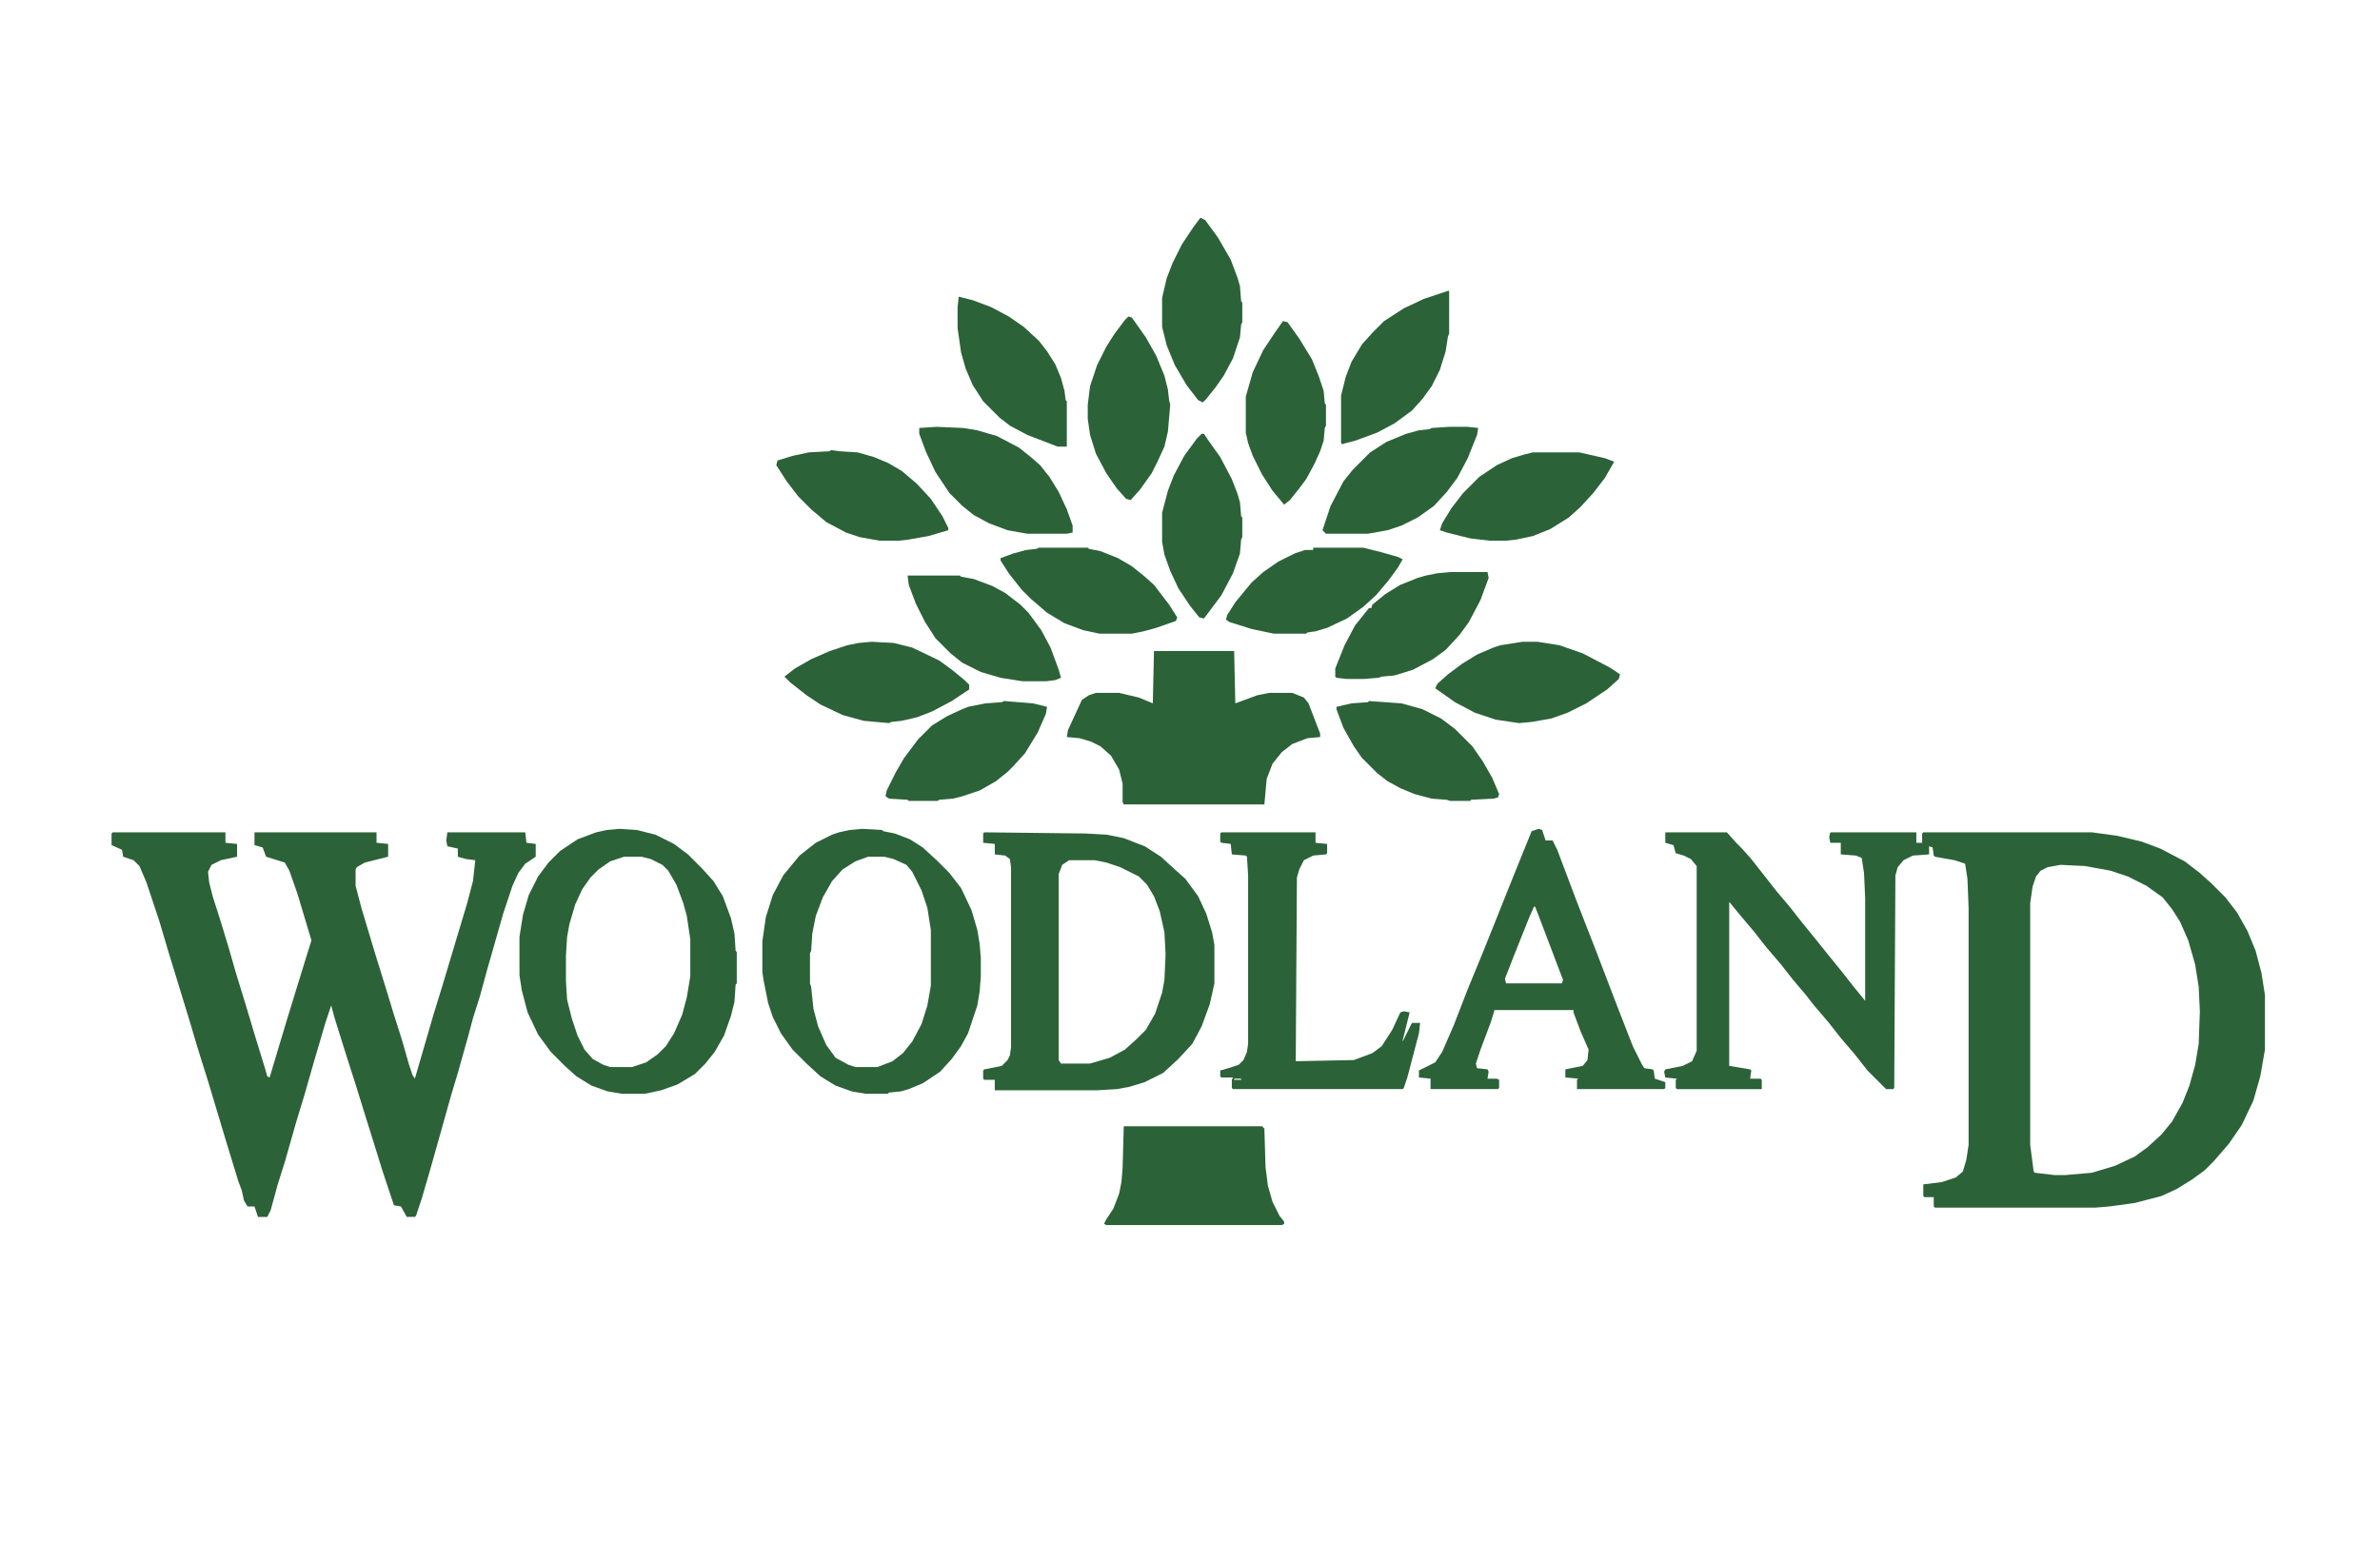
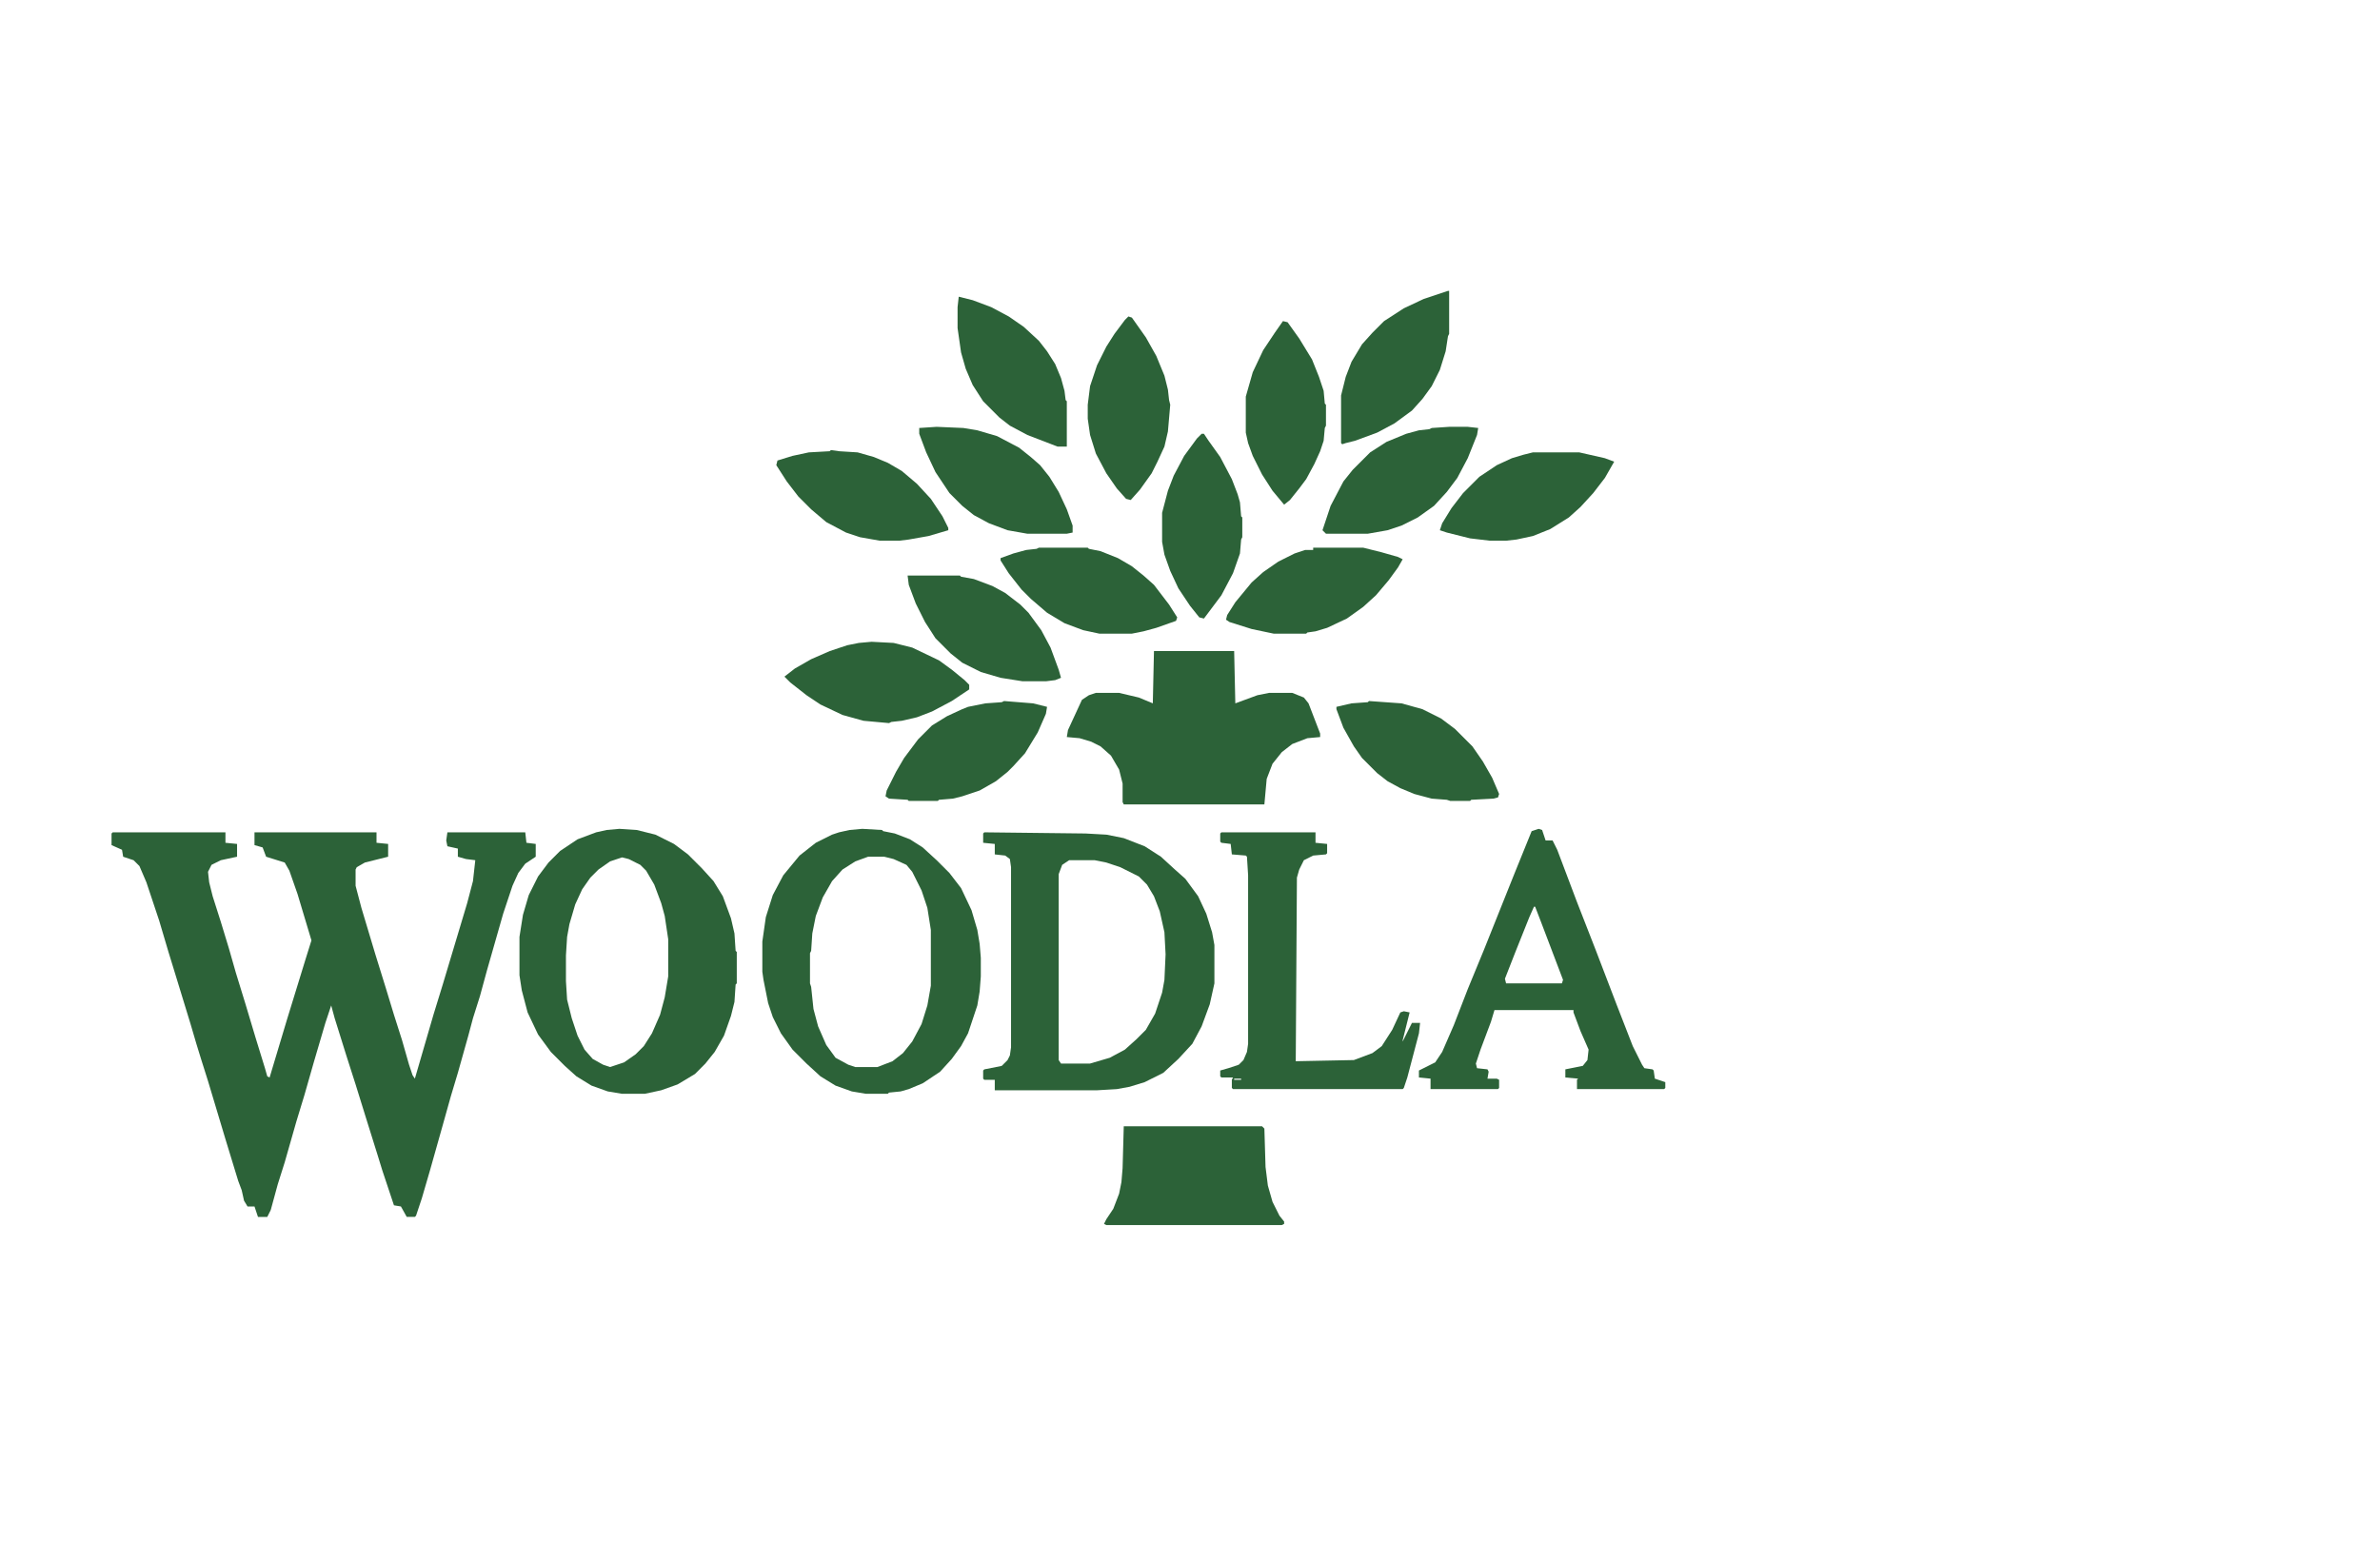
<svg xmlns="http://www.w3.org/2000/svg" version="1.1" viewBox="0 0 2048 1343" width="852" height="559">
-   <path transform="translate(1433,716)" d="m0 0h53l8 9 5 5 8 9 22 28 11 13 11 14 13 16 8 10 13 16 11 14 9 11v-88l-1-22-2-13-5-2-13-1v-10h-9l-1-5 1-4h74v9h5v-8l1-1h145l22 3 21 5 16 6 21 11 13 10 10 9 12 12 10 13 9 16 7 17 5 19 3 19v47l-4 23-6 21-10 21-11 16-13 15-8 8-11 8-13 8-13 6-23 6-22 3-12 1h-138l-1-1v-8h-8l-1-1v-10l16-2 12-4 6-5 3-10 2-13v-204l-1-25-2-13-9-3-17-3-1-1-1-7-3-1v7l-14 1-8 4-5 6-2 7-1 183-1 1h-6l-16-16-11-14-12-14-11-14-12-14-7-9-11-13-11-14-12-14-11-14-11-13-9-11-1-1v141l18 3 1 1-1 7h9l1 1v8h-73l-1-1v-7l1-1-10-1-1-5 1-2 15-3 8-4 4-9v-159l-5-6-6-3-7-2-2-7-7-2zm340 28-11 2-6 3-4 5-3 9-2 14v208l3 23 1 1 17 2h9l23-2 20-6 17-8 11-8 12-11 9-11 9-16 6-15 5-18 3-18 1-28-1-21-3-19-6-21-7-16-7-11-8-10-14-10-16-8-15-5-22-4z" fill="#2C6238" />
  <path transform="translate(97,716)" d="m0 0h97v9l10 1v11l-14 3-8 4-3 6 1 9 3 12 7 22 7 23 6 21 8 26 9 30 8 26 2 7 2 1 15-50 16-52 5-16-12-40-7-20-4-7-16-5-3-8-7-2v-11h105v9l10 1v11l-20 5-7 4-1 2v14l5 19 12 40 9 29 7 23 7 22 6 21 3 9 2 3 16-55 8-26 21-70 5-19 2-18-8-1-7-2v-7l-9-2-1-5 1-7h67l1 9 8 1v11l-9 6-6 8-5 11-8 24-14 49-6 22-6 19-4 15-9 32-6 20-7 25-11 39-7 24-5 15-1 1h-7l-5-9-6-1-10-30-4-13-10-32-9-29-8-25-10-32-3-11-5 15-10 34-8 28-7 23-10 35-6 19-6 22-3 6h-8l-3-9h-6l-3-5-2-9-3-8-11-36-15-50-6-19-4-13-5-17-15-49-4-13-8-27-11-33-6-14-5-5-9-3-1-6-9-4v-10z" fill="#2C6238" />
  <path transform="translate(847,716)" d="m0 0 87 1 18 1 15 3 18 7 14 9 12 11 9 8 11 15 7 15 5 16 2 11v33l-4 18-7 19-8 15-12 13-13 12-16 8-13 4-11 2-17 1h-88v-9h-9l-1-1v-7l1-1 15-3 5-5 2-4 1-7v-155l-1-7-4-3-9-1v-9l-10-1v-8zm73 24-6 4-3 8v160l2 3h25l17-5 13-7 10-9 8-8 8-14 6-18 2-11 1-22-1-19-4-18-5-13-6-10-7-7-16-8-12-4-10-2z" fill="#2C6238" />
  <path transform="translate(742,713)" d="m0 0 17 1 1 1 10 2 13 5 11 7 12 11 11 11 10 13 9 19 5 17 2 12 1 12v16l-1 13-2 12-8 24-6 11-8 11-10 11-15 10-12 5-7 2-10 1-1 1h-19l-12-2-14-5-13-8-12-11-12-12-10-14-7-14-4-12-4-20-1-7v-26l3-21 6-19 9-17 14-17 14-11 14-7 6-2 9-2zm5 24-11 4-11 7-9 10-8 14-6 16-3 15-1 15-1 2v26l1 3 2 19 4 15 7 16 8 11 11 6 6 2h19l13-5 9-7 8-10 8-15 5-16 3-17v-48l-3-19-5-15-8-16-5-6-11-5-8-2z" fill="#2C6238" />
-   <path transform="translate(533,713)" d="m0 0 15 1 16 4 16 8 12 9 12 12 10 11 8 13 7 19 3 13 1 15 1 1v27l-1 1-1 15-3 12-6 17-8 14-8 10-9 9-15 9-14 5-14 3h-20l-12-2-14-5-13-8-10-9-12-12-11-15-9-19-5-19-2-13v-33l3-19 5-17 8-16 9-12 10-10 15-10 16-6 9-2zm4 24-12 4-10 7-7 7-7 10-6 13-5 17-2 11-1 16v22l1 16 4 16 5 15 6 12 7 8 9 5 6 2h19l12-4 10-7 7-7 7-11 7-16 4-15 3-18v-32l-3-20-3-11-6-16-7-12-5-5-10-5-8-2z" fill="#2C6238" />
+   <path transform="translate(533,713)" d="m0 0 15 1 16 4 16 8 12 9 12 12 10 11 8 13 7 19 3 13 1 15 1 1v27l-1 1-1 15-3 12-6 17-8 14-8 10-9 9-15 9-14 5-14 3h-20l-12-2-14-5-13-8-10-9-12-12-11-15-9-19-5-19-2-13v-33l3-19 5-17 8-16 9-12 10-10 15-10 16-6 9-2zm4 24-12 4-10 7-7 7-7 10-6 13-5 17-2 11-1 16v22l1 16 4 16 5 15 6 12 7 8 9 5 6 2l12-4 10-7 7-7 7-11 7-16 4-15 3-18v-32l-3-20-3-11-6-16-7-12-5-5-10-5-8-2z" fill="#2C6238" />
  <path transform="translate(993,560)" d="m0 0h69l1 45 19-7 10-2h20l10 4 4 5 10 26v3l-11 1-13 5-9 7-8 10-5 13-2 22h-121l-1-2v-16l-3-12-7-12-9-8-8-4-10-3-11-1 1-6 12-26 6-4 6-2h20l17 4 12 5z" fill="#2C6238" />
  <path transform="translate(1324,713)" d="m0 0 3 1 3 9h6l4 8 17 45 16 41 18 47 14 36 8 16 2 3 7 1 1 1 1 7 9 3v5l-1 1h-75v-8l1-1-11-1v-7l15-3 4-5 1-9-7-16-6-16v-2h-68l-3 10-9 24-4 12 1 4 9 1 1 2-1 6h8l2 1v7l-1 1h-58v-9l-10-1v-6l14-7 6-9 10-23 12-31 14-34 26-65 15-37zm-4 67-4 9-12 30-9 23 1 4h48l1-3-19-50-5-13z" fill="#2C6238" />
  <path transform="translate(1051,716)" d="m0 0h81v9l10 1v8l-1 1-11 1-8 4-4 8-2 7-1 158 50-1 16-6 8-6 9-14 7-15 3-1 5 1-6 24v1l8-16h7l-1 9-10 38-3 9-1 1h-146l-1-1v-7l1-2h-10l-1-1v-5l7-2 9-3 4-4 3-7 1-7v-145l-1-16-1-1-12-1-1-9-8-1-1-1v-7zm11 212v1h6v-1z" fill="#2C6238" />
  <path transform="translate(967,969)" d="m0 0h119l2 2 1 33 2 16 4 14 6 12 4 5v2l-2 1h-151l-2-1 2-4 6-9 5-13 2-10 1-12z" fill="#2C6238" />
  <path transform="translate(971,272)" d="m0 0 3 1 12 17 9 16 7 17 3 12 1 9 1 4-2 23-3 13-6 13-5 10-10 14-8 9-4-1-8-9-9-13-9-17-5-16-2-14v-12l2-16 6-18 8-16 7-11 9-12z" fill="#2C6238" />
-   <path transform="translate(1033,187)" d="m0 0 4 2 11 15 11 19 6 16 2 7 1 13 1 1v17l-1 2-1 11-6 18-8 15-7 10-8 10-3 3-4-2-10-13-10-17-7-17-4-16v-25l4-17 5-13 8-16 10-15z" fill="#2C6238" />
  <path transform="translate(894,471)" d="m0 0h42l1 1 10 2 15 6 12 7 10 8 9 8 13 17 7 11-1 3-17 6-11 3-10 2h-28l-14-3-16-6-15-9-14-12-8-8-11-14-7-11v-2l11-4 11-3 9-1z" fill="#2C6238" />
  <path transform="translate(1178,603)" d="m0 0 28 2 18 5 16 8 12 9 15 15 9 13 8 14 6 14-1 3-4 1-19 1-1 1h-17l-3-1-13-1-15-4-12-5-11-6-9-7-13-13-7-10-9-16-6-16v-2l13-3 14-1z" fill="#2C6238" />
  <path transform="translate(1247,367)" d="m0 0h16l9 1-1 6-8 20-9 17-9 12-11 12-14 10-14 7-12 4-17 3h-36l-3-3 7-21 11-21 8-10 15-15 14-9 17-7 11-3 9-1 2-1z" fill="#2C6238" />
  <path transform="translate(1034,373)" d="m0 0h2l4 6 10 14 10 19 5 13 2 7 1 12 1 1v17l-1 2-1 12-6 17-10 19-15 20-4-1-8-10-10-15-7-15-5-14-2-11v-25l5-19 5-13 9-17 11-15z" fill="#2C6238" />
  <path transform="translate(806,367)" d="m0 0 23 1 12 2 17 5 19 10 10 8 8 7 8 10 8 13 7 15 5 14v6l-5 1h-34l-17-3-16-6-13-7-10-8-11-11-12-18-8-17-6-16v-5z" fill="#2C6238" />
  <path transform="translate(1246,250)" d="m0 0h1v37l-1 2-2 13-5 16-7 14-8 11-9 10-15 11-15 8-19 7-8 2-3 1-1-1v-41l4-16 5-13 9-15 9-10 10-10 17-11 17-8z" fill="#2C6238" />
  <path transform="translate(1130,471)" d="m0 0h43l16 4 14 4 4 2-4 7-8 11-11 13-11 10-14 10-17 8-10 3-7 1-1 1h-28l-19-4-19-6-3-2 1-4 7-11 14-17 10-9 13-9 14-7 9-3h7z" fill="#2C6238" />
-   <path transform="translate(1310,552)" d="m0 0h13l19 3 20 7 23 12 9 6-1 4-10 9-18 12-16 8-14 5-17 3-11 1-20-3-18-6-17-9-17-12 2-4 9-8 12-9 13-8 14-6 6-2z" fill="#2C6238" />
-   <path transform="translate(1248,492)" d="m0 0h32l1 5-7 19-10 19-8 11-12 13-11 8-17 9-16 5-11 1-3 1-12 1h-15l-9-1-1-1v-7l8-20 9-17 12-15h2l1-3 11-9 13-8 15-6 7-2 10-2z" fill="#2C6238" />
  <path transform="translate(781,495)" d="m0 0h45l1 1 11 2 16 6 11 6 13 10 7 7 11 15 8 15 7 19 2 7-5 2-8 1h-20l-19-3-17-5-16-8-10-8-13-13-9-14-8-16-6-16z" fill="#2C6238" />
  <path transform="translate(1104,276)" d="m0 0 4 1 10 14 11 18 6 15 4 12 1 11 1 1v18l-1 2-1 11-3 9-5 11-7 13-6 8-8 10-5 4-10-12-9-14-8-16-4-11-2-9v-31l6-21 9-19 10-15z" fill="#2C6238" />
  <path transform="translate(864,603)" d="m0 0 25 2 12 3-1 6-7 16-11 18-10 11-5 5-10 8-14 8-15 5-8 2-12 1-1 1h-25l-1-1-16-1-3-2 1-5 8-16 7-12 12-16 12-12 13-8 13-6 5-2 15-3 14-1z" fill="#2C6238" />
  <path transform="translate(715,387)" d="m0 0 7 1 16 1 14 4 12 5 12 7 13 11 12 13 10 15 5 10v2l-17 5-17 3-8 1h-17l-17-3-12-4-17-9-13-11-11-11-10-13-9-14 1-4 13-4 14-3 18-1z" fill="#2C6238" />
  <path transform="translate(750,552)" d="m0 0 19 1 16 4 23 11 11 8 11 9 4 4v4l-15 10-17 9-13 5-13 3-9 1-2 1-22-2-18-5-19-9-12-8-14-11-5-5 9-7 14-8 16-7 15-5 10-2z" fill="#2C6238" />
  <path transform="translate(825,255)" d="m0 0 12 3 16 6 15 8 13 9 13 12 7 9 7 11 5 12 3 11 1 8 1 1v39h-8l-26-10-15-8-9-7-14-14-9-14-6-14-4-14-3-21v-18z" fill="#2C6238" />
  <path transform="translate(1319,389)" d="m0 0h40l22 5 8 3-8 14-10 13-11 12-10 9-16 10-15 6-14 3-9 1h-14l-17-2-20-5-6-2 2-6 8-13 10-13 14-14 15-10 13-6 10-3z" fill="#2C6238" />
</svg>